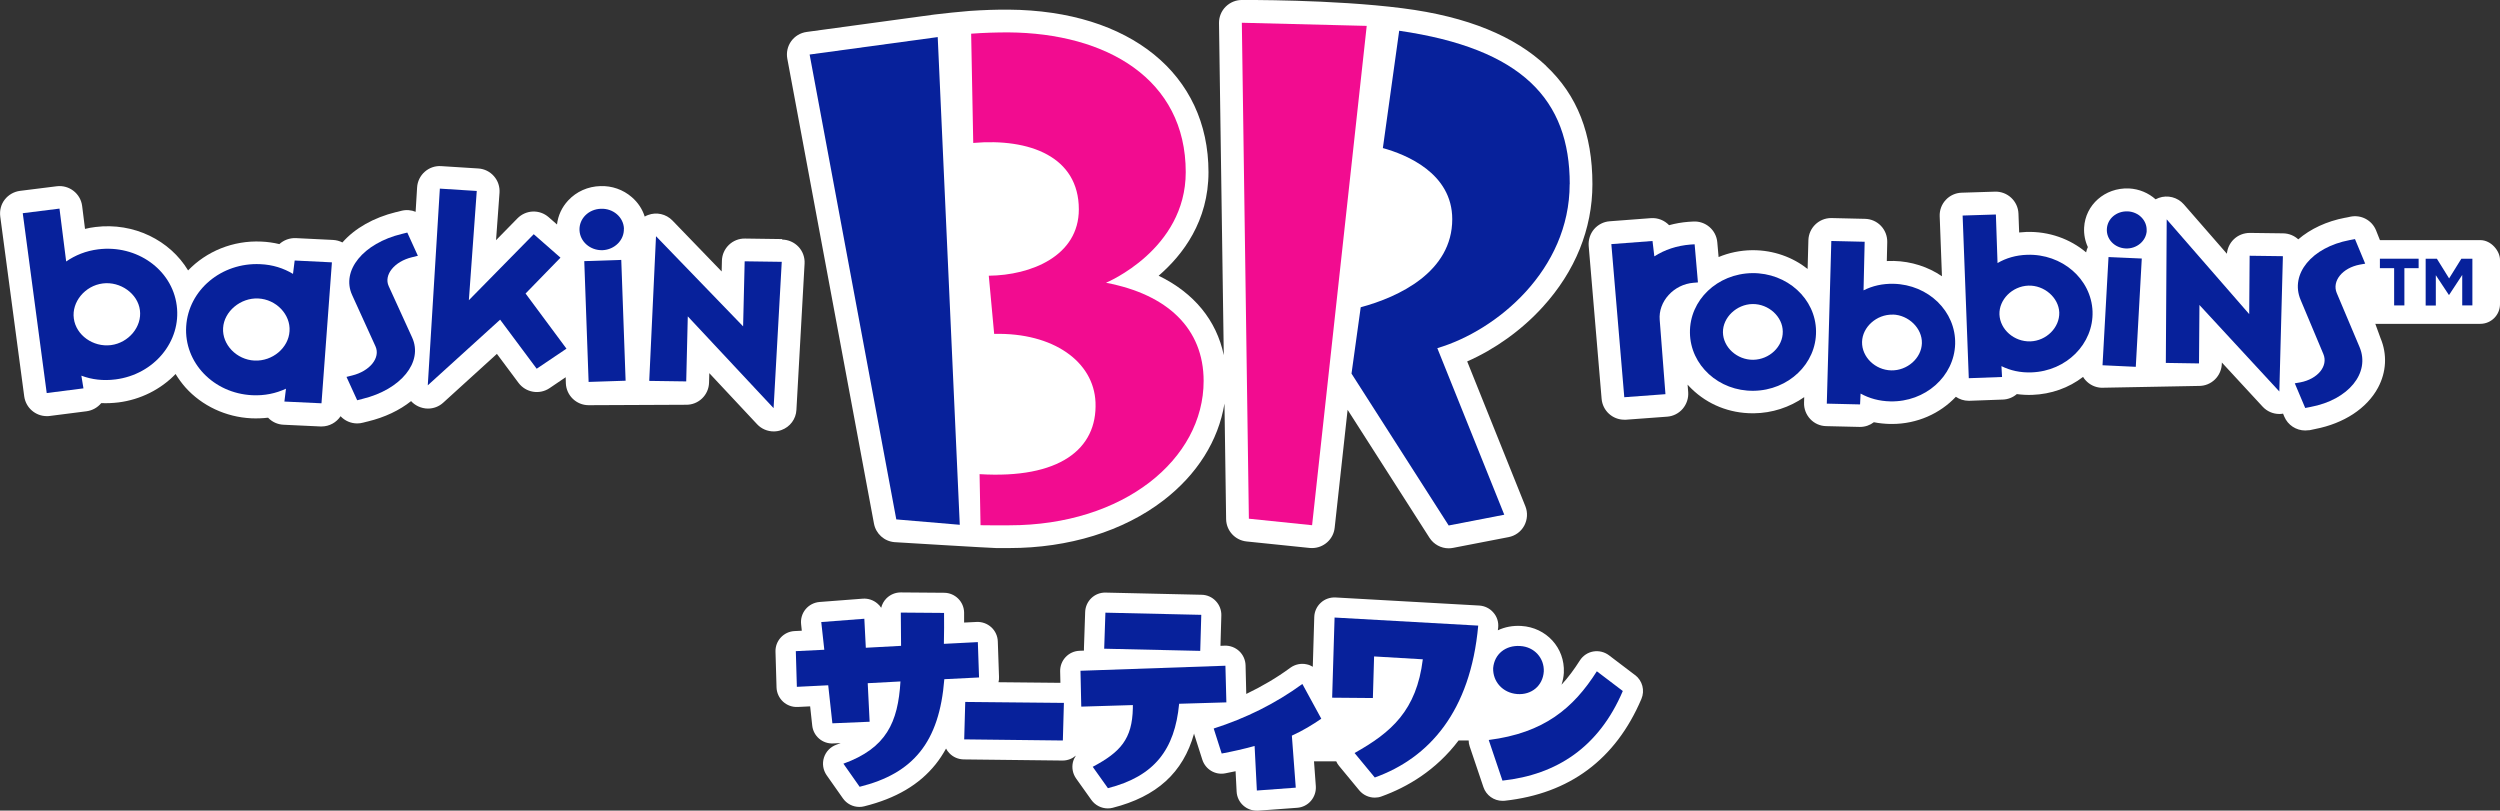
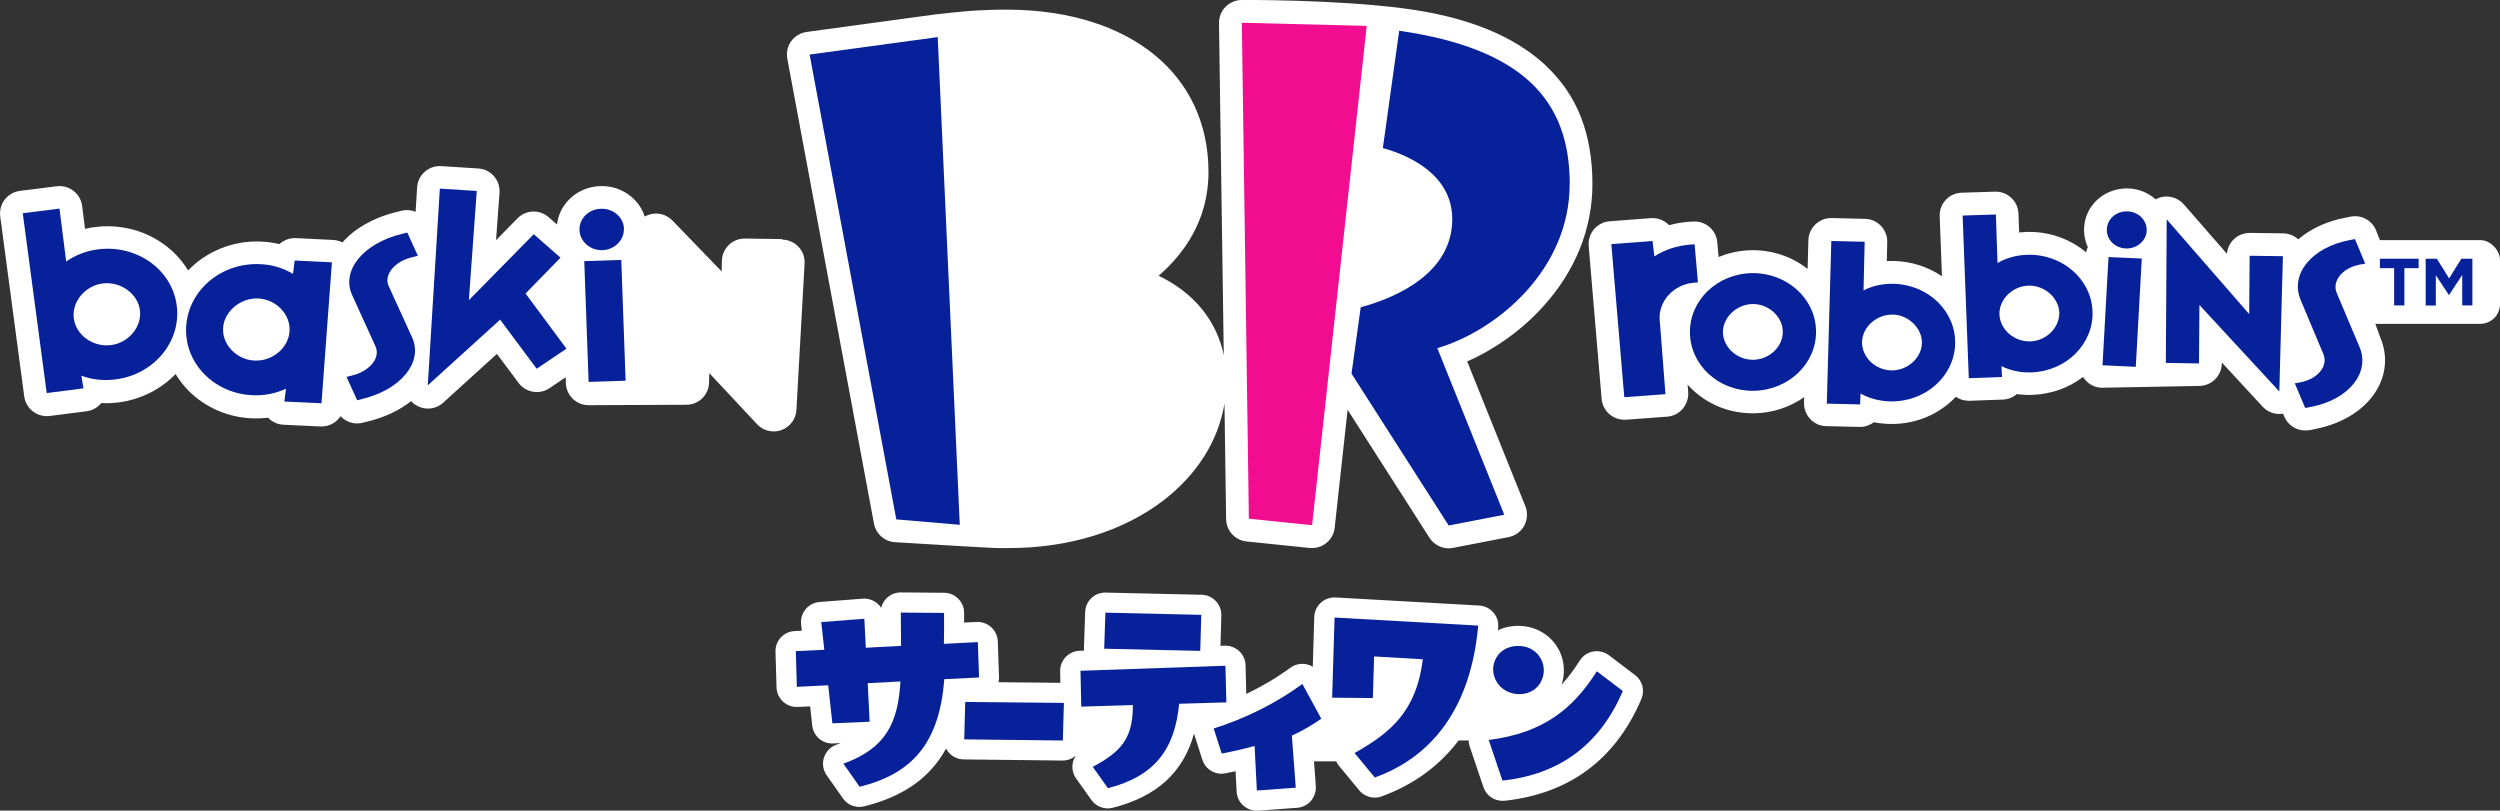
<svg xmlns="http://www.w3.org/2000/svg" id="_レイヤー_2" data-name="レイヤー 2" viewBox="0 0 287.88 93.34">
  <rect x="0" y="0" width="287.88" height="93.34" fill="#333333" stroke="none" />
  <g id="header_footer">
    <g>
      <rect x="270.89" y="27.65" width="16.99" height="9.64" rx="2.27" ry="2.27" fill="#fff" />
      <g>
        <path d="M178.04,7.58c-3.59-3.37-8.98-5.67-16.54-6.63C153.47-.08,143.06,0,143.06,0c-.71-.02-1.4.26-1.91.76-.51.5-.79,1.19-.78,1.9l.55,38.24c-.84-4.02-3.43-7.17-7.5-9.15,2.81-2.42,5.74-6.3,5.74-11.93,0-11.27-9.04-18.61-23.03-18.71-1.39-.01-2.9.04-4.49.15-.79.06-3.28.31-4.01.41l-14.75,2.01c-.71.1-1.35.48-1.77,1.06-.42.58-.58,1.31-.45,2.02l9.98,53.54c.22,1.16,1.18,2.03,2.36,2.13,0,0,11.14.68,11.71.68.28,0,.55,0,.81,0,.24,0,.48,0,.71,0,6.83,0,13.12-1.94,17.72-5.47,3.91-3,6.35-6.9,7.05-11.17l.19,13.31c.02,1.33,1.03,2.43,2.35,2.57l7.28.75c.09,0,.18.01.27.01,1.32,0,2.46-1,2.6-2.34l1.49-13.58,9.43,14.74c.49.76,1.33,1.21,2.21,1.21.17,0,.33-.02.5-.05l6.4-1.24c.77-.15,1.43-.63,1.8-1.32.37-.69.42-1.51.13-2.23l-6.7-16.68c3.21-1.41,6.28-3.61,8.69-6.26,3.75-4.11,5.73-9,5.73-14.15,0-5.8-1.75-10.26-5.34-13.62Z" fill="#fff" />
        <path d="M90.06,27.53l-4.27-.06c-1.43-.03-2.63,1.12-2.66,2.56l-.03,1.23-5.67-5.87c-.73-.75-1.83-1-2.81-.63-.13.05-.26.11-.38.18-.27-.86-.78-1.63-1.49-2.24-1-.87-2.3-1.32-3.62-1.27-1.43.04-2.75.63-3.7,1.65-.73.78-1.17,1.74-1.29,2.77l-.96-.84c-1.05-.92-2.62-.86-3.6.14l-2.46,2.51.4-5.46c.05-.7-.18-1.39-.64-1.91-.46-.53-1.11-.85-1.81-.89l-4.26-.27c-.7-.05-1.38.19-1.9.65-.52.46-.84,1.11-.88,1.81l-.17,2.8c-.51-.21-1.09-.26-1.66-.11-.24.06-.31.08-.54.14h-.04c-2.6.64-4.76,1.87-6.19,3.5-.33-.17-.7-.27-1.08-.29l-4.27-.21c-.73-.03-1.41.23-1.91.69-.67-.16-1.36-.26-2.06-.29-3.31-.16-6.36,1.15-8.45,3.32-2.08-3.45-6.23-5.55-10.67-5-.41.05-.81.12-1.2.22l-.33-2.64c-.18-1.43-1.49-2.45-2.93-2.27l-4.23.53c-.69.09-1.32.45-1.75,1-.43.55-.61,1.25-.52,1.95l2.76,20.71c.18,1.32,1.3,2.28,2.6,2.28.11,0,.22,0,.34-.02l4.23-.54c.67-.09,1.27-.42,1.7-.94.66.03,1.32,0,1.99-.08,2.52-.32,4.86-1.49,6.57-3.27.33.54.71,1.06,1.14,1.55,1.89,2.11,4.65,3.41,7.58,3.55.66.03,1.3,0,1.93-.07.46.49,1.1.78,1.77.81l4.27.2s.08,0,.12,0c.91,0,1.72-.47,2.19-1.18.49.53,1.19.83,1.91.83.24,0,.48-.03.72-.1.14-.04.21-.06.31-.08l.21-.05c1.94-.47,3.64-1.28,4.97-2.34.22.25.5.45.81.6.36.17.75.26,1.13.26.64,0,1.27-.23,1.76-.68l6.18-5.62,2.49,3.34c.84,1.12,2.41,1.39,3.57.61l1.86-1.26.02.69c.05,1.41,1.21,2.53,2.62,2.53l11.21-.05c1.44.03,2.63-1.12,2.66-2.56l.03-1.08,5.5,5.88c.5.54,1.2.83,1.92.83.3,0,.6-.05.89-.16.99-.36,1.67-1.27,1.72-2.32l.94-16.85c.04-.71-.21-1.41-.7-1.93-.49-.52-1.17-.82-1.88-.83Z" fill="#fff" />
        <path d="M273.56,32.67c1.65-.73,1.98-1.51,1.17-3.31l-1.13-2.85c-.48-1.16-1.71-1.81-2.94-1.56l-.22.05c-.11.02-.19.04-.35.07-.01,0-.02,0-.03,0-2.15.41-4.01,1.29-5.41,2.49-.47-.43-1.09-.68-1.74-.69l-3.83-.05c-.7,0-1.37.26-1.87.75-.45.44-.72,1.03-.78,1.65l-4.96-5.69c-.72-.82-1.87-1.11-2.89-.74-.12.05-.24.1-.36.16-.81-.72-1.88-1.19-3.06-1.25-.01,0-.03,0-.04,0-2.74-.1-4.99,1.89-5.13,4.51-.04.78.11,1.55.43,2.24-.09.19-.16.4-.2.61-1.83-1.54-4.27-2.44-6.9-2.35-.27.01-.55.03-.81.06l-.08-2.17c-.05-1.44-1.27-2.58-2.71-2.53l-3.83.12c-.7.02-1.36.32-1.83.83-.48.51-.73,1.19-.7,1.89l.26,6.9c-1.6-1.09-3.53-1.71-5.53-1.76-.28,0-.55,0-.82.01l.05-2.18c.03-1.45-1.11-2.65-2.56-2.68l-3.84-.09s-.04,0-.06,0c-1.41,0-2.58,1.13-2.62,2.55l-.09,3.31c-1.71-1.35-3.91-2.16-6.3-2.16-.04,0-.08,0-.11,0h0c-1.34.02-2.65.29-3.84.79l-.15-1.7c-.12-1.42-1.36-2.48-2.78-2.39l-.48.03s-.02,0-.03,0c-.78.06-1.53.19-2.26.39-.53-.55-1.29-.87-2.1-.81l-4.74.36c-.7.05-1.34.38-1.8.91-.45.53-.67,1.22-.62,1.92l1.49,17.62c.12,1.37,1.26,2.4,2.61,2.4.07,0,.13,0,.2,0l4.74-.35c.69-.05,1.34-.38,1.79-.91.45-.53.68-1.22.63-1.91l-.07-.87c.15.16.3.33.46.48,1.87,1.82,4.36,2.82,7.03,2.82.05,0,.1,0,.15,0,2.09-.02,4.12-.69,5.79-1.86l-.02.65c-.02.7.24,1.37.72,1.88.48.51,1.14.8,1.84.81l3.83.09s.04,0,.06,0c.6,0,1.15-.2,1.59-.54.59.12,1.2.18,1.84.2.09,0,.17,0,.25,0,2.91,0,5.54-1.21,7.35-3.13.42.29.93.46,1.48.46.03,0,.06,0,.1,0l3.83-.14c.59-.02,1.16-.24,1.61-.63.59.08,1.18.11,1.79.09,2.16-.08,4.19-.8,5.84-2.07.08.14.18.27.29.39.47.52,1.12.83,1.82.86l11.21-.21s.03,0,.04,0c.69,0,1.34-.27,1.83-.75.5-.49.78-1.16.79-1.86v-.09s4.7,5.09,4.7,5.09c.51.55,1.21.84,1.93.84.14,0,.28-.01.42-.04l.14.34c.41.98,1.37,1.6,2.41,1.6.14,0,.28-.01.42-.03h.08c.23-.05.37-.07.65-.14,3.31-.64,5.95-2.37,7.23-4.75.97-1.81,1.08-3.84.29-5.72l-1.38-3.79s-.84-1.77.82-2.5Z" fill="#fff" />
      </g>
      <g>
        <path d="M180.76,21.2c0-9.74-5.49-15.6-19.64-17.66l-1.88,13.51c2.67.74,7.99,2.88,7.99,8.19,0,6.07-6.15,8.96-10.54,10.14l-1.06,7.64,11.19,17.49,6.4-1.24-7.71-19.18c6.86-2.02,15.24-9.02,15.24-18.89" fill="#07219b" />
        <polygon points="143 2.62 143.81 59.73 151.09 60.48 157.38 2.98 143 2.62" fill="#f20c90" />
-         <path d="M127.38,32.55s9.16-3.79,9.16-12.73c0-10.73-9.14-16.01-20.42-16.09-1.38,0-2.81.04-4.29.15l.24,12.58c6.48-.56,12.16,1.57,12.16,7.65,0,5.37-5.5,7.59-10.37,7.64l.62,6.7c6.83-.17,11.47,3.21,11.67,7.87.23,5.43-4.2,8.84-13.35,8.28l.11,5.88c1.25.03,2.34.01,3.32.01,13.17,0,22.37-7.61,22.37-16.62,0-6.05-4.19-9.97-11.21-11.3" fill="#f20c90" />
        <polygon points="93.23 6.28 103.21 59.81 110.52 60.43 107.98 4.27 93.23 6.28" fill="#07219b" />
        <path d="M11.83,32.64c-2.05.26-3.59,2.14-3.33,4.03.25,1.92,2.22,3.33,4.28,3.07,2.03-.26,3.59-2.12,3.33-4.03-.24-1.89-2.24-3.33-4.28-3.07M7.62,30.11c1.05-.72,2.26-1.22,3.69-1.4,4.44-.55,8.5,2.32,9.04,6.46.55,4.14-2.61,7.96-7.05,8.52-1.42.18-2.73.02-3.93-.43l.24,1.46-4.23.54-2.76-20.71,4.23-.53.77,6.09Z" fill="#07219b" />
        <path d="M25.69,37.77c-.12,1.92,1.56,3.65,3.61,3.75,2.07.1,3.93-1.46,4.04-3.39.13-1.91-1.53-3.66-3.6-3.76-2.04-.1-3.94,1.49-4.05,3.4M33.95,30l4.27.21-1.2,16.23-4.27-.2.18-1.48c-1.16.54-2.46.82-3.89.75-4.47-.22-7.86-3.77-7.6-7.93.26-4.18,4.06-7.37,8.53-7.16,1.44.06,2.69.47,3.77,1.12l.19-1.52Z" fill="#07219b" />
        <path d="M48.09,29.46c-.29.07-.36.09-.64.16-2.05.49-3.28,2.05-2.69,3.33l2.7,5.92c1.28,2.82-1.28,5.98-5.71,7.06-.27.07-.35.08-.62.16l-1.23-2.69c.28-.08.36-.1.64-.16,2.05-.5,3.29-2.04,2.7-3.35l-2.69-5.91c-1.29-2.82,1.28-5.97,5.71-7.04.28-.07.36-.08.64-.16l1.22,2.68Z" fill="#07219b" />
        <polygon points="57.59 36.81 49.26 44.37 50.65 21.72 54.9 21.99 53.99 34.57 61.46 26.97 64.54 29.67 60.52 33.8 65.23 40.15 61.8 42.46 57.59 36.81" fill="#07219b" />
        <path d="M71.54,29.93l.5,13.91-4.26.14-.5-13.91,4.26-.14ZM71.84,26.33c.05,1.31-1.06,2.42-2.46,2.48-1.43.04-2.6-1-2.65-2.31-.05-1.32,1.04-2.42,2.48-2.46,1.41-.05,2.59.97,2.64,2.29" fill="#07219b" />
-         <polygon points="90.02 30.15 89.08 47 79.2 36.43 79.02 43.92 74.76 43.86 75.54 27.2 85.57 37.58 85.75 30.09 90.02 30.15" fill="#07219b" />
        <path d="M185.55,28.11l4.74-.36.21,1.77c1.19-.76,2.57-1.23,4.16-1.36l.48-.03.38,4.39-.49.04c-2.29.17-4.1,2.16-3.91,4.29l.66,8.54-4.74.35-1.49-17.62Z" fill="#07219b" />
        <path d="M201.89,41.43c1.87-.03,3.43-1.52,3.4-3.25-.01-1.71-1.62-3.19-3.48-3.17-1.84.03-3.43,1.55-3.41,3.25.02,1.74,1.64,3.19,3.48,3.17M201.77,31.45c4.02-.04,7.31,2.95,7.35,6.68.05,3.75-3.18,6.82-7.19,6.87-4.01.06-7.29-2.95-7.33-6.69-.05-3.74,3.14-6.8,7.17-6.86" fill="#07219b" />
        <path d="M217.95,36.23c-1.86-.04-3.49,1.43-3.53,3.14-.04,1.73,1.5,3.24,3.36,3.28,1.83.04,3.48-1.39,3.53-3.13.05-1.71-1.53-3.25-3.35-3.3M214.58,33.44c1.03-.52,2.18-.79,3.47-.76,4.01.09,7.19,3.19,7.09,6.93-.11,3.74-3.45,6.7-7.46,6.61-1.3-.03-2.41-.34-3.43-.9l-.06,1.25-3.83-.09.52-18.73,3.84.09-.13,5.61Z" fill="#07219b" />
        <path d="M233.57,32.89c-1.87.07-3.39,1.62-3.33,3.32.07,1.74,1.7,3.16,3.56,3.1,1.84-.06,3.38-1.59,3.33-3.33-.07-1.71-1.73-3.15-3.56-3.09M230.02,30.29c.98-.57,2.12-.91,3.41-.95,4.01-.13,7.38,2.77,7.53,6.51.13,3.74-3.01,6.89-7.02,7.03-1.28.05-2.44-.21-3.47-.72l.07,1.25-3.83.14-.71-18.73,3.83-.12.19,5.6Z" fill="#07219b" />
        <path d="M246.63,29.77l-.69,12.47-3.83-.18.69-12.46,3.84.17ZM247.2,26.58c-.07,1.18-1.16,2.09-2.42,2.03-1.29-.06-2.24-1.07-2.17-2.24.06-1.2,1.12-2.08,2.41-2.03,1.25.06,2.24,1.05,2.17,2.25" fill="#07219b" />
        <polygon points="262.88 29.5 262.47 45.08 253.27 35.12 253.22 41.85 249.4 41.79 249.5 25.26 259 36.17 259.05 29.45 262.88 29.5" fill="#07219b" />
        <path d="M272.36,30.36c-.27.05-.35.06-.62.11-2.02.38-3.23,1.9-2.66,3.27l2.63,6.23c1.25,2.98-1.28,6.07-5.64,6.89-.28.06-.35.07-.62.12l-1.2-2.84c.28-.04.35-.06.63-.11,2.01-.38,3.24-1.88,2.66-3.26l-2.62-6.24c-1.25-2.97,1.28-6.05,5.63-6.88.28-.05.35-.07.63-.12l1.18,2.84Z" fill="#07219b" />
      </g>
      <path d="M188.27,77.73l-2.99-2.27c-.52-.39-1.17-.55-1.81-.44-.64.11-1.2.49-1.55,1.04-.65,1.02-1.33,1.95-2.11,2.79.15-.44.24-.9.27-1.37,0-.01,0-.03,0-.04.13-2.84-2.02-5.19-4.9-5.36-.98-.06-1.9.12-2.7.5.01-.11.02-.22.04-.33.06-.63-.14-1.25-.56-1.72-.41-.48-1-.76-1.62-.8l-16.55-.93c-.62-.03-1.24.18-1.7.61-.46.42-.73,1.01-.75,1.64l-.17,5.73c-.21-.13-.45-.23-.7-.28-.65-.15-1.34,0-1.88.39-1.56,1.15-3.27,2.15-5.08,3.02l-.08-3.3c-.02-.62-.28-1.21-.73-1.63-.45-.42-1.05-.65-1.67-.63l-.49.02.1-3.49c.02-.62-.21-1.22-.64-1.67-.42-.45-1.01-.71-1.63-.72l-11.04-.25c-1.28-.04-2.33.97-2.37,2.24l-.14,4.15c0,.1,0,.2,0,.29l-.5.02c-1.27.04-2.27,1.1-2.24,2.37l.03,1.32-7.13-.07c.05-.2.07-.4.06-.61l-.14-4.09c-.02-.62-.29-1.21-.75-1.63-.46-.42-1.07-.64-1.69-.61l-1.44.07c0-.4,0-.78,0-1.15-.02-1.26-1.04-2.27-2.3-2.28l-4.98-.04h-.02c-.62,0-1.21.25-1.64.68-.3.3-.51.68-.61,1.09-.11-.18-.25-.34-.42-.48-.47-.41-1.09-.62-1.71-.57l-4.96.38c-.63.05-1.21.35-1.61.83-.4.48-.59,1.11-.52,1.73l.08.75-.83.04c-1.26.06-2.24,1.12-2.2,2.38l.12,4.11c.02.62.29,1.21.75,1.64.46.42,1.06.64,1.69.61l1.43-.07.24,2.21c.13,1.21,1.18,2.12,2.4,2.06l.88-.04c-.16.07-.33.13-.51.19-.68.25-1.2.79-1.42,1.48-.22.69-.1,1.44.31,2.03l1.87,2.66c.44.63,1.15.99,1.9.99.19,0,.37-.02.56-.07,3.65-.91,6.34-2.49,8.22-4.84.45-.56.84-1.16,1.2-1.81.1.2.23.38.39.54.43.45,1.02.7,1.65.71l11.36.13s.02,0,.03,0c.58,0,1.11-.22,1.52-.57-.15.23-.27.48-.34.76-.15.65-.02,1.33.37,1.88l1.75,2.46c.44.62,1.15.98,1.89.98.19,0,.38-.02.57-.07,5.07-1.29,8.11-4.04,9.37-8.55.01.04.02.09.03.13l.92,2.88c.36,1.12,1.49,1.8,2.65,1.57.4-.08.79-.16,1.18-.24l.12,2.34c.03.62.31,1.21.78,1.62.43.38.97.58,1.54.58.06,0,.11,0,.17,0l4.48-.33c.61-.04,1.19-.33,1.59-.8.4-.47.6-1.07.56-1.69l-.21-2.86h2.56c.08.19.19.36.32.52l2.33,2.82c.45.54,1.11.84,1.79.84.26,0,.53-.04.78-.14,2.94-1.06,6.25-2.98,8.87-6.44h1.16c0,.23.04.46.12.69l1.58,4.68c.32.95,1.21,1.58,2.2,1.58.08,0,.17,0,.25-.01,7.48-.82,12.77-4.76,15.74-11.72.42-.98.12-2.11-.73-2.76Z" fill="#fff" />
      <g>
        <path d="M112.75,78.01l-4.01.2c-.57,7.28-3.6,10.86-9.75,12.39l-1.87-2.66c4.94-1.79,6.29-4.75,6.57-9.47l-3.77.2.22,4.44-4.29.18-.48-4.38-3.61.18-.12-4.11,3.28-.16-.35-3.19,4.96-.38.17,3.34,4.06-.22c0-1.28-.02-2.35-.03-3.83l4.98.04c.02,1.08,0,2.32-.02,3.56l3.91-.2.14,4.09Z" fill="#07219b" />
        <polygon points="111.15 80.83 122.51 80.94 122.39 85.27 111.03 85.14 111.15 80.83" fill="#07219b" />
        <path d="M141.22,80.88l-5.44.16c-.5,5.28-2.84,8.35-8.2,9.72l-1.75-2.46c3.19-1.69,4.55-3.2,4.62-6.75v-.36l-5.94.18-.09-4.13,16.69-.58.11,4.22ZM138.33,70.8l-.12,4.15-11.06-.25.14-4.15,11.04.25Z" fill="#07219b" />
        <path d="M152.15,82.76c-.97.67-2.09,1.36-3.39,1.95l.45,5.99-4.48.33-.26-5.13c-1.26.35-2.56.64-3.79.87l-.92-2.88c3.69-1.18,7.13-2.88,10.21-5.13l2.18,4Z" fill="#07219b" />
        <path d="M153.67,71.11l16.55.93c-.89,9.9-5.67,15.25-11.91,17.49l-2.33-2.82c4.24-2.37,7.14-4.9,7.86-10.79l-5.61-.33-.14,4.79-4.69-.04.28-9.23Z" fill="#07219b" />
        <path d="M186.87,79.57c-2.76,6.47-7.6,9.64-13.86,10.32l-1.58-4.68c6.37-.81,9.75-3.66,12.45-7.91l2.99,2.27ZM171.94,76.93c.14-1.62,1.44-2.65,3.11-2.54,1.65.09,2.79,1.41,2.72,2.94-.11,1.64-1.42,2.72-3.07,2.59-1.65-.13-2.81-1.42-2.76-2.99" fill="#07219b" />
      </g>
      <g>
        <path d="M275.69,30.88h-1.64v-1.09h4.46v1.09h-1.64v4.29h-1.18v-4.29Z" fill="#07219b" />
        <path d="M279.33,29.79h1.28l1.41,2.27,1.41-2.27h1.27v5.38h-1.17v-3.51l-1.51,2.3h-.03l-1.5-2.27v3.49h-1.17v-5.38Z" fill="#07219b" />
      </g>
    </g>
  </g>
</svg>